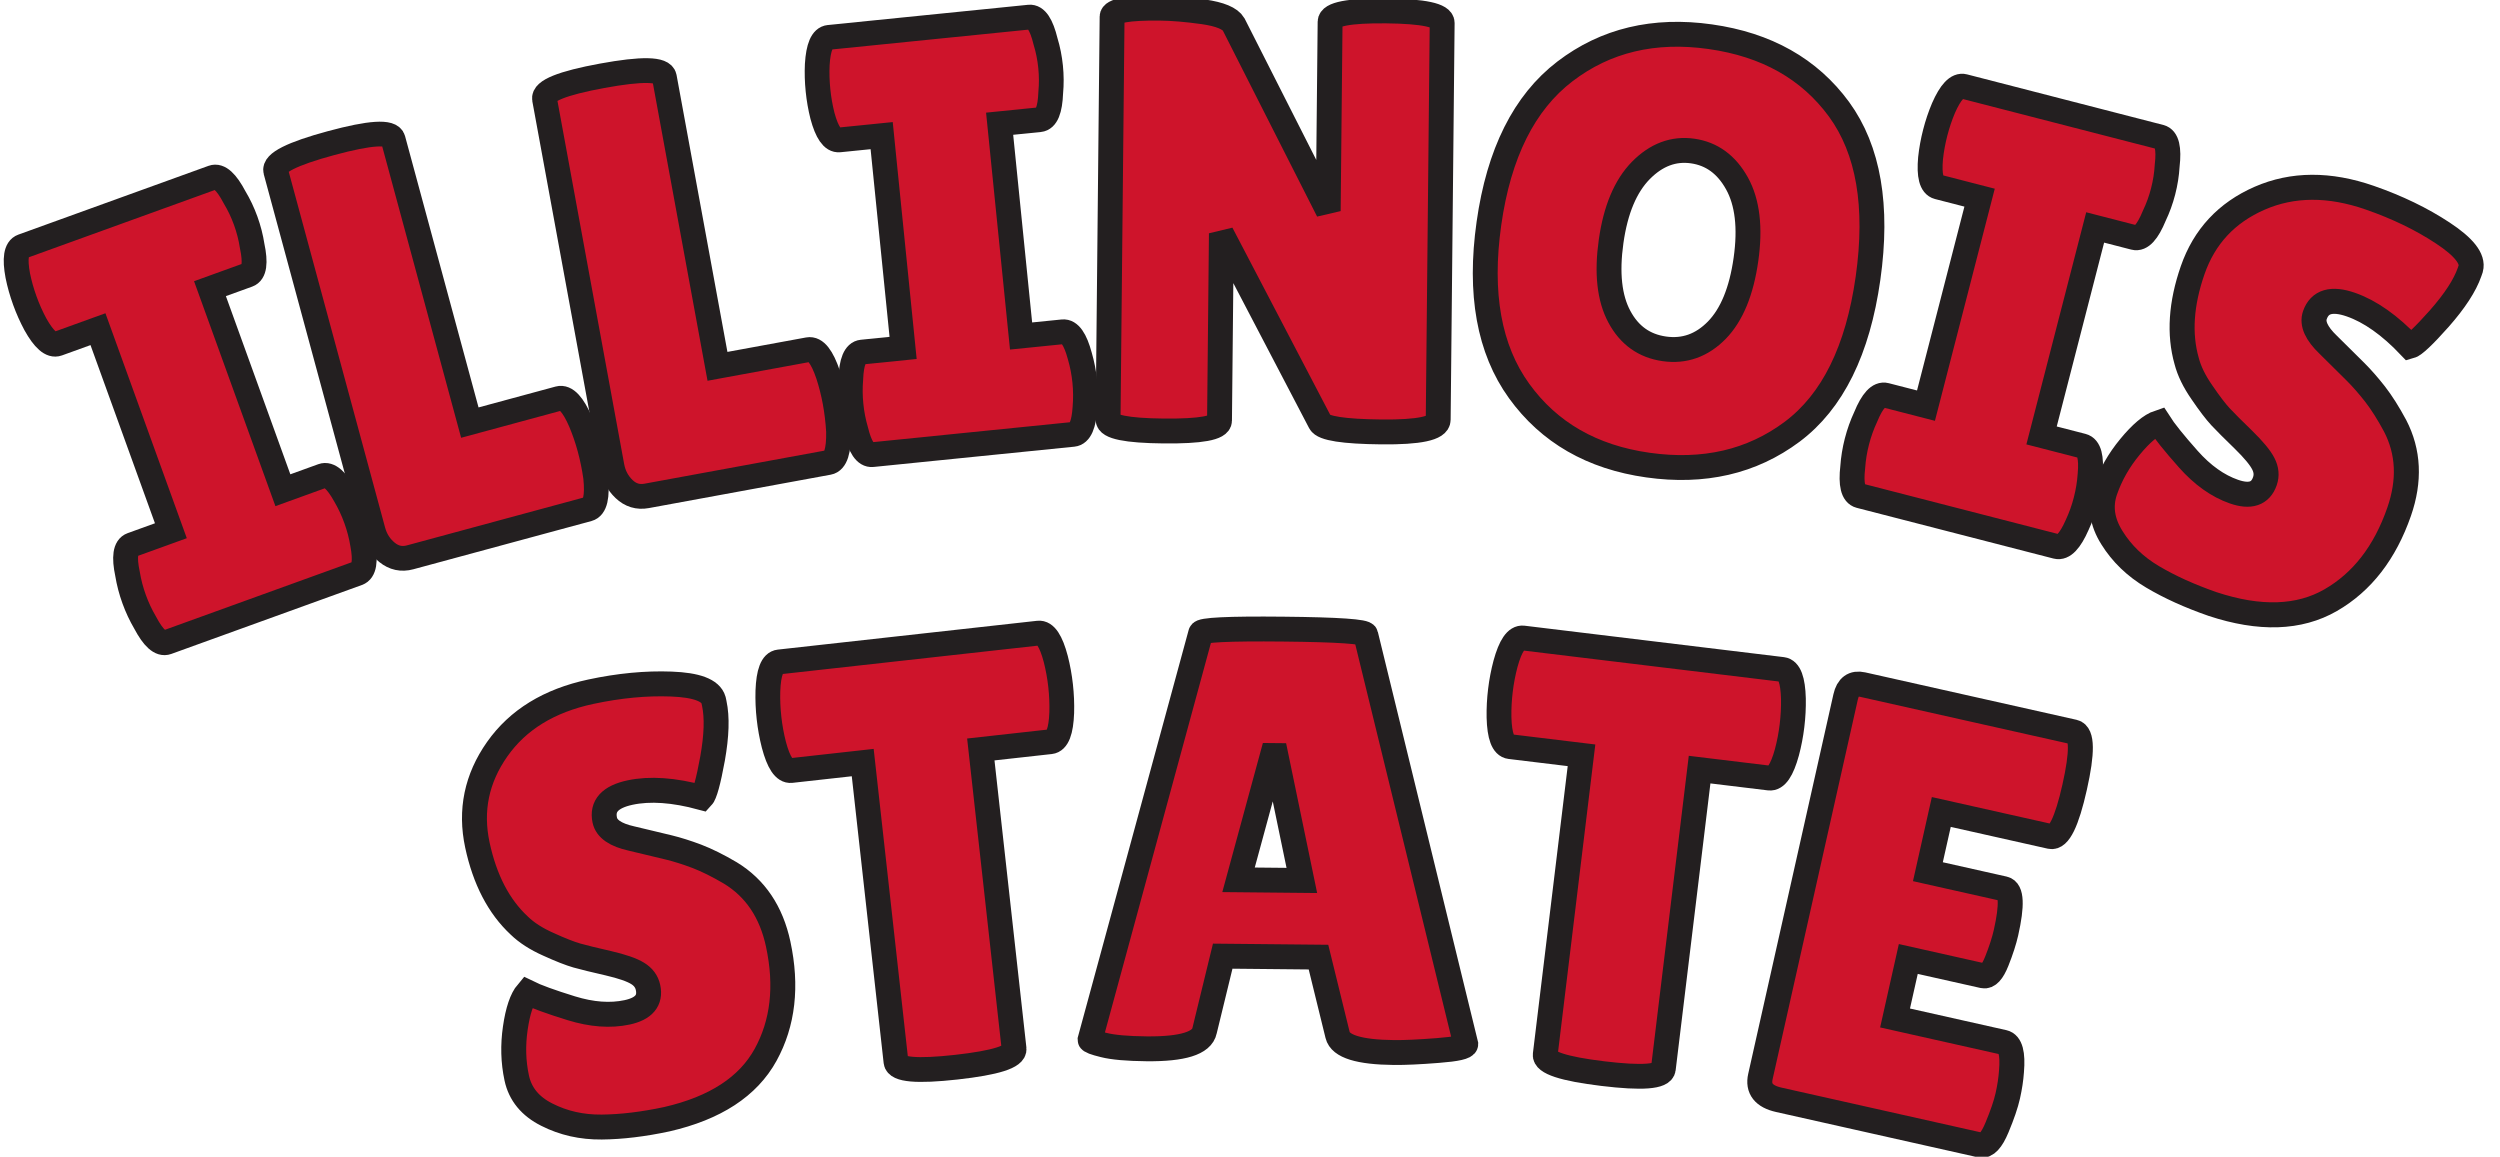
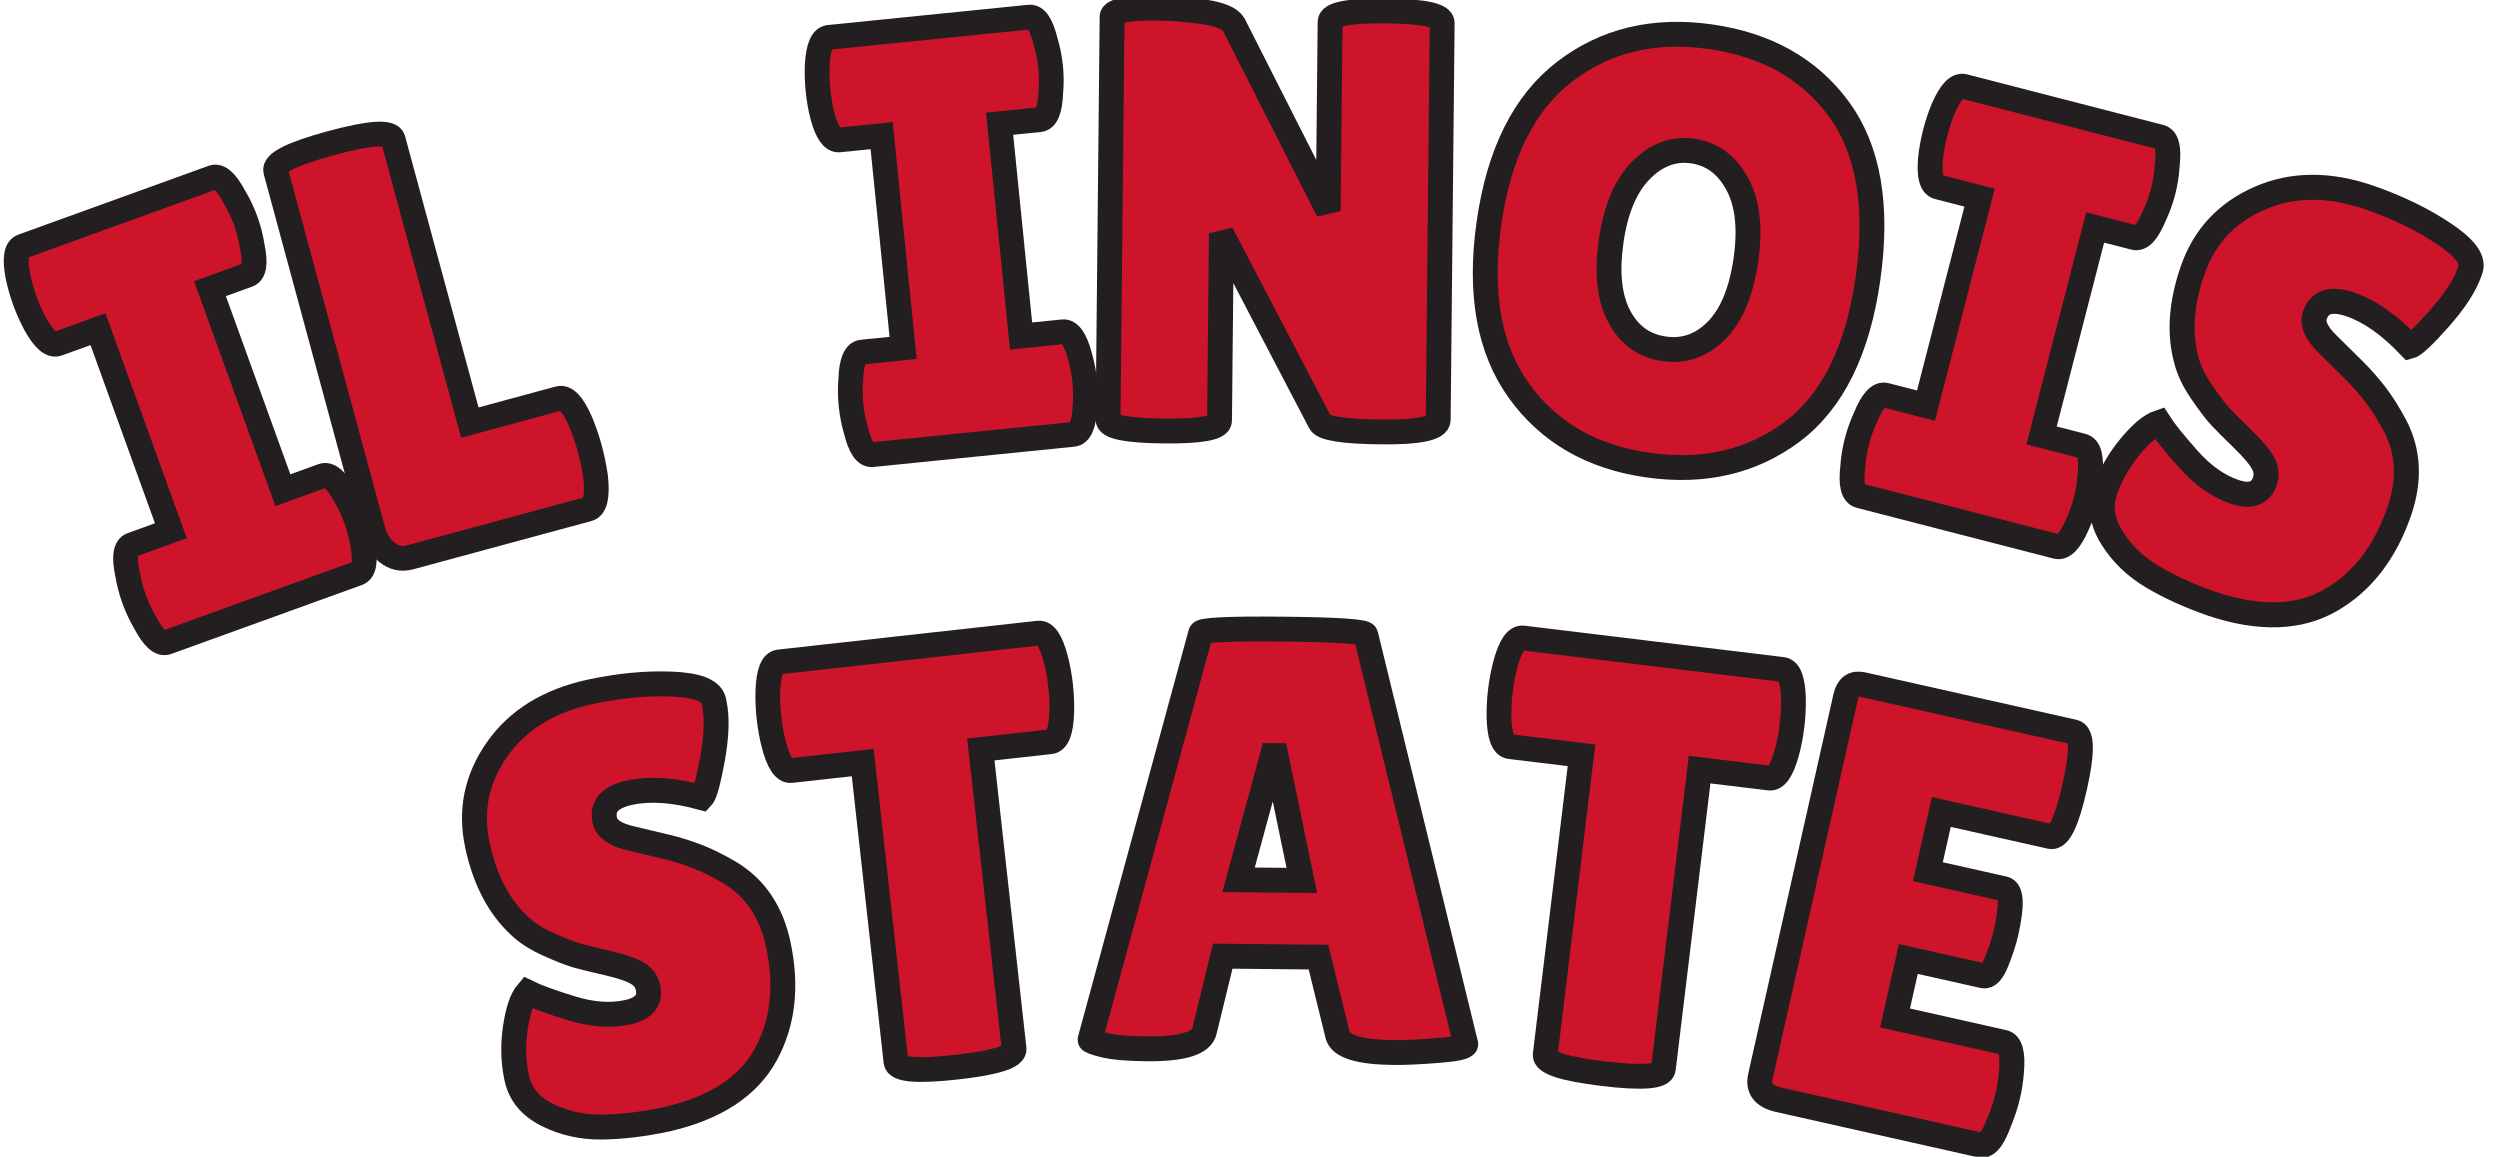
<svg xmlns="http://www.w3.org/2000/svg" version="1.1" width="201" height="93" viewBox="0 0 201 93" xml:space="preserve">
  <desc>Created with Fabric.js 5.3.0</desc>
  <defs>
</defs>
  <g transform="matrix(1 0 0 1 100.5 46.5)">
    <g style="">
      <g transform="matrix(0.94 -0.34 0.34 0.94 -85.19 -13.56)">
        <path style="stroke: rgb(35,31,32); stroke-width: 2; stroke-dasharray: none; stroke-linecap: butt; stroke-dashoffset: 0; stroke-linejoin: miter; stroke-miterlimit: 4; fill: rgb(206,20,43); fill-rule: nonzero; opacity: 1;" paint-order="stroke" transform=" translate(-10.41, 16.95)" d="M 2.28 -8.33 L 5.62 -8.33 L 5.62 -25.57 L 2.18 -25.57 Q 1.36 -25.57 1.02 -27.65 L 1.02 -27.65 Q 0.87 -28.67 0.87 -29.73 Q 0.87 -30.8 1.02 -31.81 L 1.02 -31.81 Q 1.36 -33.9 2.18 -33.9 L 2.18 -33.9 L 18.45 -33.9 Q 19.27 -33.9 19.56 -31.81 L 19.56 -31.81 Q 19.76 -30.8 19.76 -29.73 Q 19.76 -28.67 19.56 -27.65 L 19.56 -27.65 Q 19.27 -25.57 18.45 -25.57 L 18.45 -25.57 L 15.2 -25.57 L 15.2 -8.33 L 18.59 -8.33 Q 19.42 -8.33 19.76 -6.25 L 19.76 -6.25 Q 19.95 -5.23 19.95 -4.16 Q 19.95 -3.1 19.76 -2.08 L 19.76 -2.08 Q 19.42 0 18.59 0 L 18.59 0 L 2.28 0 Q 1.45 0 1.16 -2.08 L 1.16 -2.08 Q 0.97 -3.1 0.97 -4.16 Q 0.97 -5.23 1.16 -6.25 L 1.16 -6.25 Q 1.45 -8.33 2.28 -8.33 L 2.28 -8.33 Z" stroke-linecap="round" />
      </g>
      <g transform="matrix(0.96 -0.26 0.26 0.96 -65.23 -19.83)">
        <path style="stroke: rgb(35,31,32); stroke-width: 2; stroke-dasharray: none; stroke-linecap: butt; stroke-dashoffset: 0; stroke-linejoin: miter; stroke-miterlimit: 4; fill: rgb(206,20,43); fill-rule: nonzero; opacity: 1;" paint-order="stroke" transform=" translate(-11.26, 17)" d="M 1.94 -2.86 L 1.94 -2.86 L 1.94 -32.98 Q 1.94 -33.99 6.85 -33.99 Q 11.77 -33.99 11.77 -32.98 L 11.77 -32.98 L 11.77 -9.25 L 19.22 -9.25 Q 20.1 -9.25 20.43 -6.97 L 20.43 -6.97 Q 20.58 -5.86 20.58 -4.7 Q 20.58 -3.53 20.43 -2.32 L 20.43 -2.32 Q 20.05 0 19.18 0 L 19.18 0 L 4.26 0 Q 3.2 0 2.57 -0.87 Q 1.94 -1.74 1.94 -2.86 Z" stroke-linecap="round" />
      </g>
      <g transform="matrix(0.98 -0.18 0.18 0.98 -44.71 -24.55)">
-         <path style="stroke: rgb(35,31,32); stroke-width: 2; stroke-dasharray: none; stroke-linecap: butt; stroke-dashoffset: 0; stroke-linejoin: miter; stroke-miterlimit: 4; fill: rgb(206,20,43); fill-rule: nonzero; opacity: 1;" paint-order="stroke" transform=" translate(-11.26, 17)" d="M 1.94 -2.86 L 1.94 -2.86 L 1.94 -32.98 Q 1.94 -33.99 6.85 -33.99 Q 11.77 -33.99 11.77 -32.98 L 11.77 -32.98 L 11.77 -9.25 L 19.22 -9.25 Q 20.1 -9.25 20.43 -6.97 L 20.43 -6.97 Q 20.58 -5.86 20.58 -4.7 Q 20.58 -3.53 20.43 -2.32 L 20.43 -2.32 Q 20.05 0 19.18 0 L 19.18 0 L 4.26 0 Q 3.2 0 2.57 -0.87 Q 1.94 -1.74 1.94 -2.86 Z" stroke-linecap="round" />
-       </g>
+         </g>
      <g transform="matrix(0.99 -0.1 0.1 0.99 -24.01 -27.54)">
        <path style="stroke: rgb(35,31,32); stroke-width: 2; stroke-dasharray: none; stroke-linecap: butt; stroke-dashoffset: 0; stroke-linejoin: miter; stroke-miterlimit: 4; fill: rgb(206,20,43); fill-rule: nonzero; opacity: 1;" paint-order="stroke" transform=" translate(-10.41, 16.95)" d="M 2.28 -8.33 L 5.62 -8.33 L 5.62 -25.57 L 2.18 -25.57 Q 1.36 -25.57 1.02 -27.65 L 1.02 -27.65 Q 0.87 -28.67 0.87 -29.73 Q 0.87 -30.8 1.02 -31.81 L 1.02 -31.81 Q 1.36 -33.9 2.18 -33.9 L 2.18 -33.9 L 18.45 -33.9 Q 19.27 -33.9 19.56 -31.81 L 19.56 -31.81 Q 19.76 -30.8 19.76 -29.73 Q 19.76 -28.67 19.56 -27.65 L 19.56 -27.65 Q 19.27 -25.57 18.45 -25.57 L 18.45 -25.57 L 15.2 -25.57 L 15.2 -8.33 L 18.59 -8.33 Q 19.42 -8.33 19.76 -6.25 L 19.76 -6.25 Q 19.95 -5.23 19.95 -4.16 Q 19.95 -3.1 19.76 -2.08 L 19.76 -2.08 Q 19.42 0 18.59 0 L 18.59 0 L 2.28 0 Q 1.45 0 1.16 -2.08 L 1.16 -2.08 Q 0.97 -3.1 0.97 -4.16 Q 0.97 -5.23 1.16 -6.25 L 1.16 -6.25 Q 1.45 -8.33 2.28 -8.33 L 2.28 -8.33 Z" stroke-linecap="round" />
      </g>
      <g transform="matrix(1 0.01 -0.01 1 2.02 -28.76)">
        <path style="stroke: rgb(35,31,32); stroke-width: 2; stroke-dasharray: none; stroke-linecap: butt; stroke-dashoffset: 0; stroke-linejoin: miter; stroke-miterlimit: 4; fill: rgb(206,20,43); fill-rule: nonzero; opacity: 1;" paint-order="stroke" transform=" translate(-15.69, 16.95)" d="M 28.96 -32.98 L 28.96 -1.07 Q 28.96 -0.05 24.41 -0.05 Q 19.85 -0.05 19.47 -0.77 L 19.47 -0.77 L 11.38 -15.88 L 11.38 -0.82 Q 11.38 0.05 6.9 0.05 Q 2.42 0.05 2.42 -0.82 L 2.42 -0.82 L 2.42 -33.22 Q 2.42 -33.94 6.25 -33.94 L 6.25 -33.94 Q 7.75 -33.94 9.76 -33.68 Q 11.77 -33.41 12.2 -32.69 L 12.2 -32.69 L 19.95 -17.77 L 19.95 -32.98 Q 19.95 -33.9 24.45 -33.9 Q 28.96 -33.9 28.96 -32.98 L 28.96 -32.98 Z" stroke-linecap="round" />
      </g>
      <g transform="matrix(0.99 0.14 -0.14 0.99 34.45 -26.34)">
        <path style="stroke: rgb(35,31,32); stroke-width: 2; stroke-dasharray: none; stroke-linecap: butt; stroke-dashoffset: 0; stroke-linejoin: miter; stroke-miterlimit: 4; fill: rgb(206,20,43); fill-rule: nonzero; opacity: 1;" paint-order="stroke" transform=" translate(-16.85, 16.93)" d="M 16.83 0.48 Q 10.02 0.48 5.74 -3.97 Q 1.45 -8.43 1.45 -16.97 Q 1.45 -25.52 5.79 -29.93 Q 10.12 -34.33 16.97 -34.33 Q 23.82 -34.33 28.04 -30 Q 32.25 -25.66 32.25 -16.88 Q 32.25 -8.09 27.94 -3.8 Q 23.63 0.48 16.83 0.48 Z M 16.85 -25.03 Q 14.53 -25.03 12.95 -22.9 Q 11.38 -20.77 11.38 -16.92 Q 11.38 -13.07 12.88 -11.02 Q 14.38 -8.96 16.83 -8.96 Q 19.27 -8.96 20.8 -11.04 Q 22.32 -13.12 22.32 -17 Q 22.32 -20.87 20.75 -22.95 Q 19.18 -25.03 16.85 -25.03 Z" stroke-linecap="round" />
      </g>
      <g transform="matrix(0.97 0.25 -0.25 0.97 61.15 -21.05)">
        <path style="stroke: rgb(35,31,32); stroke-width: 2; stroke-dasharray: none; stroke-linecap: butt; stroke-dashoffset: 0; stroke-linejoin: miter; stroke-miterlimit: 4; fill: rgb(206,20,43); fill-rule: nonzero; opacity: 1;" paint-order="stroke" transform=" translate(-10.41, 16.95)" d="M 2.28 -8.33 L 5.62 -8.33 L 5.62 -25.57 L 2.18 -25.57 Q 1.36 -25.57 1.02 -27.65 L 1.02 -27.65 Q 0.87 -28.67 0.87 -29.73 Q 0.87 -30.8 1.02 -31.81 L 1.02 -31.81 Q 1.36 -33.9 2.18 -33.9 L 2.18 -33.9 L 18.45 -33.9 Q 19.27 -33.9 19.56 -31.81 L 19.56 -31.81 Q 19.76 -30.8 19.76 -29.73 Q 19.76 -28.67 19.56 -27.65 L 19.56 -27.65 Q 19.27 -25.57 18.45 -25.57 L 18.45 -25.57 L 15.2 -25.57 L 15.2 -8.33 L 18.59 -8.33 Q 19.42 -8.33 19.76 -6.25 L 19.76 -6.25 Q 19.95 -5.23 19.95 -4.16 Q 19.95 -3.1 19.76 -2.08 L 19.76 -2.08 Q 19.42 0 18.59 0 L 18.59 0 L 2.28 0 Q 1.45 0 1.16 -2.08 L 1.16 -2.08 Q 0.97 -3.1 0.97 -4.16 Q 0.97 -5.23 1.16 -6.25 L 1.16 -6.25 Q 1.45 -8.33 2.28 -8.33 L 2.28 -8.33 Z" stroke-linecap="round" />
      </g>
      <g transform="matrix(0.95 0.33 -0.33 0.95 83.41 -14.38)">
        <path style="stroke: rgb(35,31,32); stroke-width: 2; stroke-dasharray: none; stroke-linecap: butt; stroke-dashoffset: 0; stroke-linejoin: miter; stroke-miterlimit: 4; fill: rgb(206,20,43); fill-rule: nonzero; opacity: 1;" paint-order="stroke" transform=" translate(-12.78, 16.93)" d="M 3.68 -11.82 L 3.68 -11.82 Q 4.6 -11.09 6.85 -9.83 Q 9.1 -8.57 11.16 -8.57 Q 13.22 -8.57 13.22 -10.17 L 13.22 -10.17 Q 13.22 -10.9 12.64 -11.45 Q 12.06 -12.01 10.51 -12.74 Q 8.96 -13.46 8.18 -13.87 Q 7.41 -14.28 6.13 -15.23 Q 4.84 -16.17 4.16 -17.19 L 4.16 -17.19 Q 2.23 -19.95 2.23 -24.21 Q 2.23 -28.47 5.4 -31.4 Q 8.57 -34.33 13.7 -34.33 L 13.7 -34.33 Q 17.19 -34.33 20.14 -33.58 Q 23.1 -32.83 23.19 -31.62 L 23.19 -31.62 Q 23.19 -31.48 23.19 -31.33 L 23.19 -31.33 Q 23.19 -29.64 22.13 -27.04 Q 21.06 -24.45 20.63 -24.16 L 20.63 -24.16 Q 17.53 -25.76 15.08 -25.76 Q 12.64 -25.76 12.64 -24.02 L 12.64 -24.02 Q 12.64 -22.95 14.43 -22.13 L 14.43 -22.13 Q 14.82 -21.94 15.54 -21.6 Q 16.27 -21.26 17.21 -20.8 Q 18.16 -20.34 19.25 -19.64 Q 20.34 -18.93 21.6 -17.77 L 21.6 -17.77 Q 24.16 -15.35 24.16 -11.38 L 24.16 -11.38 Q 24.16 -6.2 21.31 -2.91 Q 18.45 0.39 12.49 0.48 L 12.49 0.48 Q 9.59 0.48 7.24 0 Q 4.89 -0.48 3.15 -1.89 Q 1.4 -3.29 1.4 -5.28 Q 1.4 -7.26 2.13 -9.22 Q 2.86 -11.19 3.68 -11.82 Z" stroke-linecap="round" />
      </g>
      <g transform="matrix(0.98 -0.21 0.21 0.98 -50.25 26.36)">
        <path style="stroke: rgb(35,31,32); stroke-width: 2; stroke-dasharray: none; stroke-linecap: butt; stroke-dashoffset: 0; stroke-linejoin: miter; stroke-miterlimit: 4; fill: rgb(206,20,43); fill-rule: nonzero; opacity: 1;" paint-order="stroke" transform=" translate(-12.78, 16.93)" d="M 3.68 -11.82 L 3.68 -11.82 Q 4.6 -11.09 6.85 -9.83 Q 9.1 -8.57 11.16 -8.57 Q 13.22 -8.57 13.22 -10.17 L 13.22 -10.17 Q 13.22 -10.9 12.64 -11.45 Q 12.06 -12.01 10.51 -12.74 Q 8.96 -13.46 8.18 -13.87 Q 7.41 -14.28 6.13 -15.23 Q 4.84 -16.17 4.16 -17.19 L 4.16 -17.19 Q 2.23 -19.95 2.23 -24.21 Q 2.23 -28.47 5.4 -31.4 Q 8.57 -34.33 13.7 -34.33 L 13.7 -34.33 Q 17.19 -34.33 20.14 -33.58 Q 23.1 -32.83 23.19 -31.62 L 23.19 -31.62 Q 23.19 -31.48 23.19 -31.33 L 23.19 -31.33 Q 23.19 -29.64 22.13 -27.04 Q 21.06 -24.45 20.63 -24.16 L 20.63 -24.16 Q 17.53 -25.76 15.08 -25.76 Q 12.64 -25.76 12.64 -24.02 L 12.64 -24.02 Q 12.64 -22.95 14.43 -22.13 L 14.43 -22.13 Q 14.82 -21.94 15.54 -21.6 Q 16.27 -21.26 17.21 -20.8 Q 18.16 -20.34 19.25 -19.64 Q 20.34 -18.93 21.6 -17.77 L 21.6 -17.77 Q 24.16 -15.35 24.16 -11.38 L 24.16 -11.38 Q 24.16 -6.2 21.31 -2.91 Q 18.45 0.39 12.49 0.48 L 12.49 0.48 Q 9.59 0.48 7.24 0 Q 4.89 -0.48 3.15 -1.89 Q 1.4 -3.29 1.4 -5.28 Q 1.4 -7.26 2.13 -9.22 Q 2.86 -11.19 3.68 -11.82 Z" stroke-linecap="round" />
      </g>
      <g transform="matrix(0.99 -0.11 0.11 0.99 -25.56 22.43)">
        <path style="stroke: rgb(35,31,32); stroke-width: 2; stroke-dasharray: none; stroke-linecap: butt; stroke-dashoffset: 0; stroke-linejoin: miter; stroke-miterlimit: 4; fill: rgb(206,20,43); fill-rule: nonzero; opacity: 1;" paint-order="stroke" transform=" translate(-12.13, 16.86)" d="M 17 -25.08 L 17 -0.77 Q 17 0.19 12.2 0.19 Q 7.41 0.19 7.41 -0.77 L 7.41 -0.77 L 7.41 -25.08 L 1.6 -25.08 Q 0.77 -25.08 0.44 -27.31 L 0.44 -27.31 Q 0.29 -28.38 0.29 -29.49 Q 0.29 -30.6 0.44 -31.67 L 0.44 -31.67 Q 0.77 -33.9 1.6 -33.9 L 1.6 -33.9 L 22.66 -33.9 Q 23.49 -33.9 23.82 -31.67 L 23.82 -31.67 Q 23.97 -30.6 23.97 -29.49 Q 23.97 -28.38 23.82 -27.31 L 23.82 -27.31 Q 23.49 -25.08 22.66 -25.08 L 22.66 -25.08 L 17 -25.08 Z" stroke-linecap="round" />
      </g>
      <g transform="matrix(1 0.01 -0.01 1 2.41 21.05)">
        <path style="stroke: rgb(35,31,32); stroke-width: 2; stroke-dasharray: none; stroke-linecap: butt; stroke-dashoffset: 0; stroke-linejoin: miter; stroke-miterlimit: 4; fill: rgb(206,20,43); fill-rule: nonzero; opacity: 1;" paint-order="stroke" transform=" translate(-15.84, 16.88)" d="M 25.18 0.1 L 25.18 0.1 Q 20.97 0.1 20.63 -1.26 L 20.63 -1.26 L 19.03 -7.51 L 11.33 -7.51 L 9.93 -1.5 Q 9.64 0 5.28 0 L 5.28 0 Q 2.95 0 1.84 -0.27 Q 0.73 -0.53 0.73 -0.68 L 0.73 -0.68 L 9.3 -33.46 Q 9.3 -33.85 15.93 -33.85 Q 22.57 -33.85 22.57 -33.46 L 22.57 -33.46 L 30.94 -0.63 Q 30.94 -0.29 28.72 -0.1 Q 26.49 0.1 25.18 0.1 Z M 15.16 -23.68 L 12.54 -13.66 L 17.63 -13.66 L 15.45 -23.68 L 15.16 -23.68 Z" stroke-linecap="round" />
      </g>
      <g transform="matrix(0.99 0.12 -0.12 0.99 30.34 22.93)">
        <path style="stroke: rgb(35,31,32); stroke-width: 2; stroke-dasharray: none; stroke-linecap: butt; stroke-dashoffset: 0; stroke-linejoin: miter; stroke-miterlimit: 4; fill: rgb(206,20,43); fill-rule: nonzero; opacity: 1;" paint-order="stroke" transform=" translate(-12.13, 16.86)" d="M 17 -25.08 L 17 -0.77 Q 17 0.19 12.2 0.19 Q 7.41 0.19 7.41 -0.77 L 7.41 -0.77 L 7.41 -25.08 L 1.6 -25.08 Q 0.77 -25.08 0.44 -27.31 L 0.44 -27.31 Q 0.29 -28.38 0.29 -29.49 Q 0.29 -30.6 0.44 -31.67 L 0.44 -31.67 Q 0.77 -33.9 1.6 -33.9 L 1.6 -33.9 L 22.66 -33.9 Q 23.49 -33.9 23.82 -31.67 L 23.82 -31.67 Q 23.97 -30.6 23.97 -29.49 Q 23.97 -28.38 23.82 -27.31 L 23.82 -27.31 Q 23.49 -25.08 22.66 -25.08 L 22.66 -25.08 L 17 -25.08 Z" stroke-linecap="round" />
      </g>
      <g transform="matrix(0.98 0.22 -0.22 0.98 54.07 27.07)">
        <path style="stroke: rgb(35,31,32); stroke-width: 2; stroke-dasharray: none; stroke-linecap: butt; stroke-dashoffset: 0; stroke-linejoin: miter; stroke-miterlimit: 4; fill: rgb(206,20,43); fill-rule: nonzero; opacity: 1;" paint-order="stroke" transform=" translate(-12.25, 16.95)" d="M 11.91 -20.43 L 18.16 -20.43 Q 19.08 -20.43 19.08 -17.05 L 19.08 -17.05 Q 19.08 -16.03 18.86 -14.65 Q 18.64 -13.27 18.06 -13.27 L 18.06 -13.27 L 11.91 -13.27 L 11.91 -8.43 L 20.82 -8.43 Q 21.65 -8.43 21.94 -6.3 L 21.94 -6.3 Q 22.08 -5.38 22.08 -4.33 Q 22.08 -3.29 21.79 -1.65 Q 21.5 0 20.82 0 L 20.82 0 L 4.26 0 Q 2.42 0 2.42 -1.5 L 2.42 -1.5 L 2.42 -32.64 Q 2.42 -33.9 3.53 -33.9 L 3.53 -33.9 L 20.87 -33.9 Q 21.89 -33.9 21.89 -29.61 Q 21.89 -25.33 20.87 -25.33 L 20.87 -25.33 L 11.91 -25.33 L 11.91 -20.43 Z" stroke-linecap="round" />
      </g>
    </g>
  </g>
</svg>